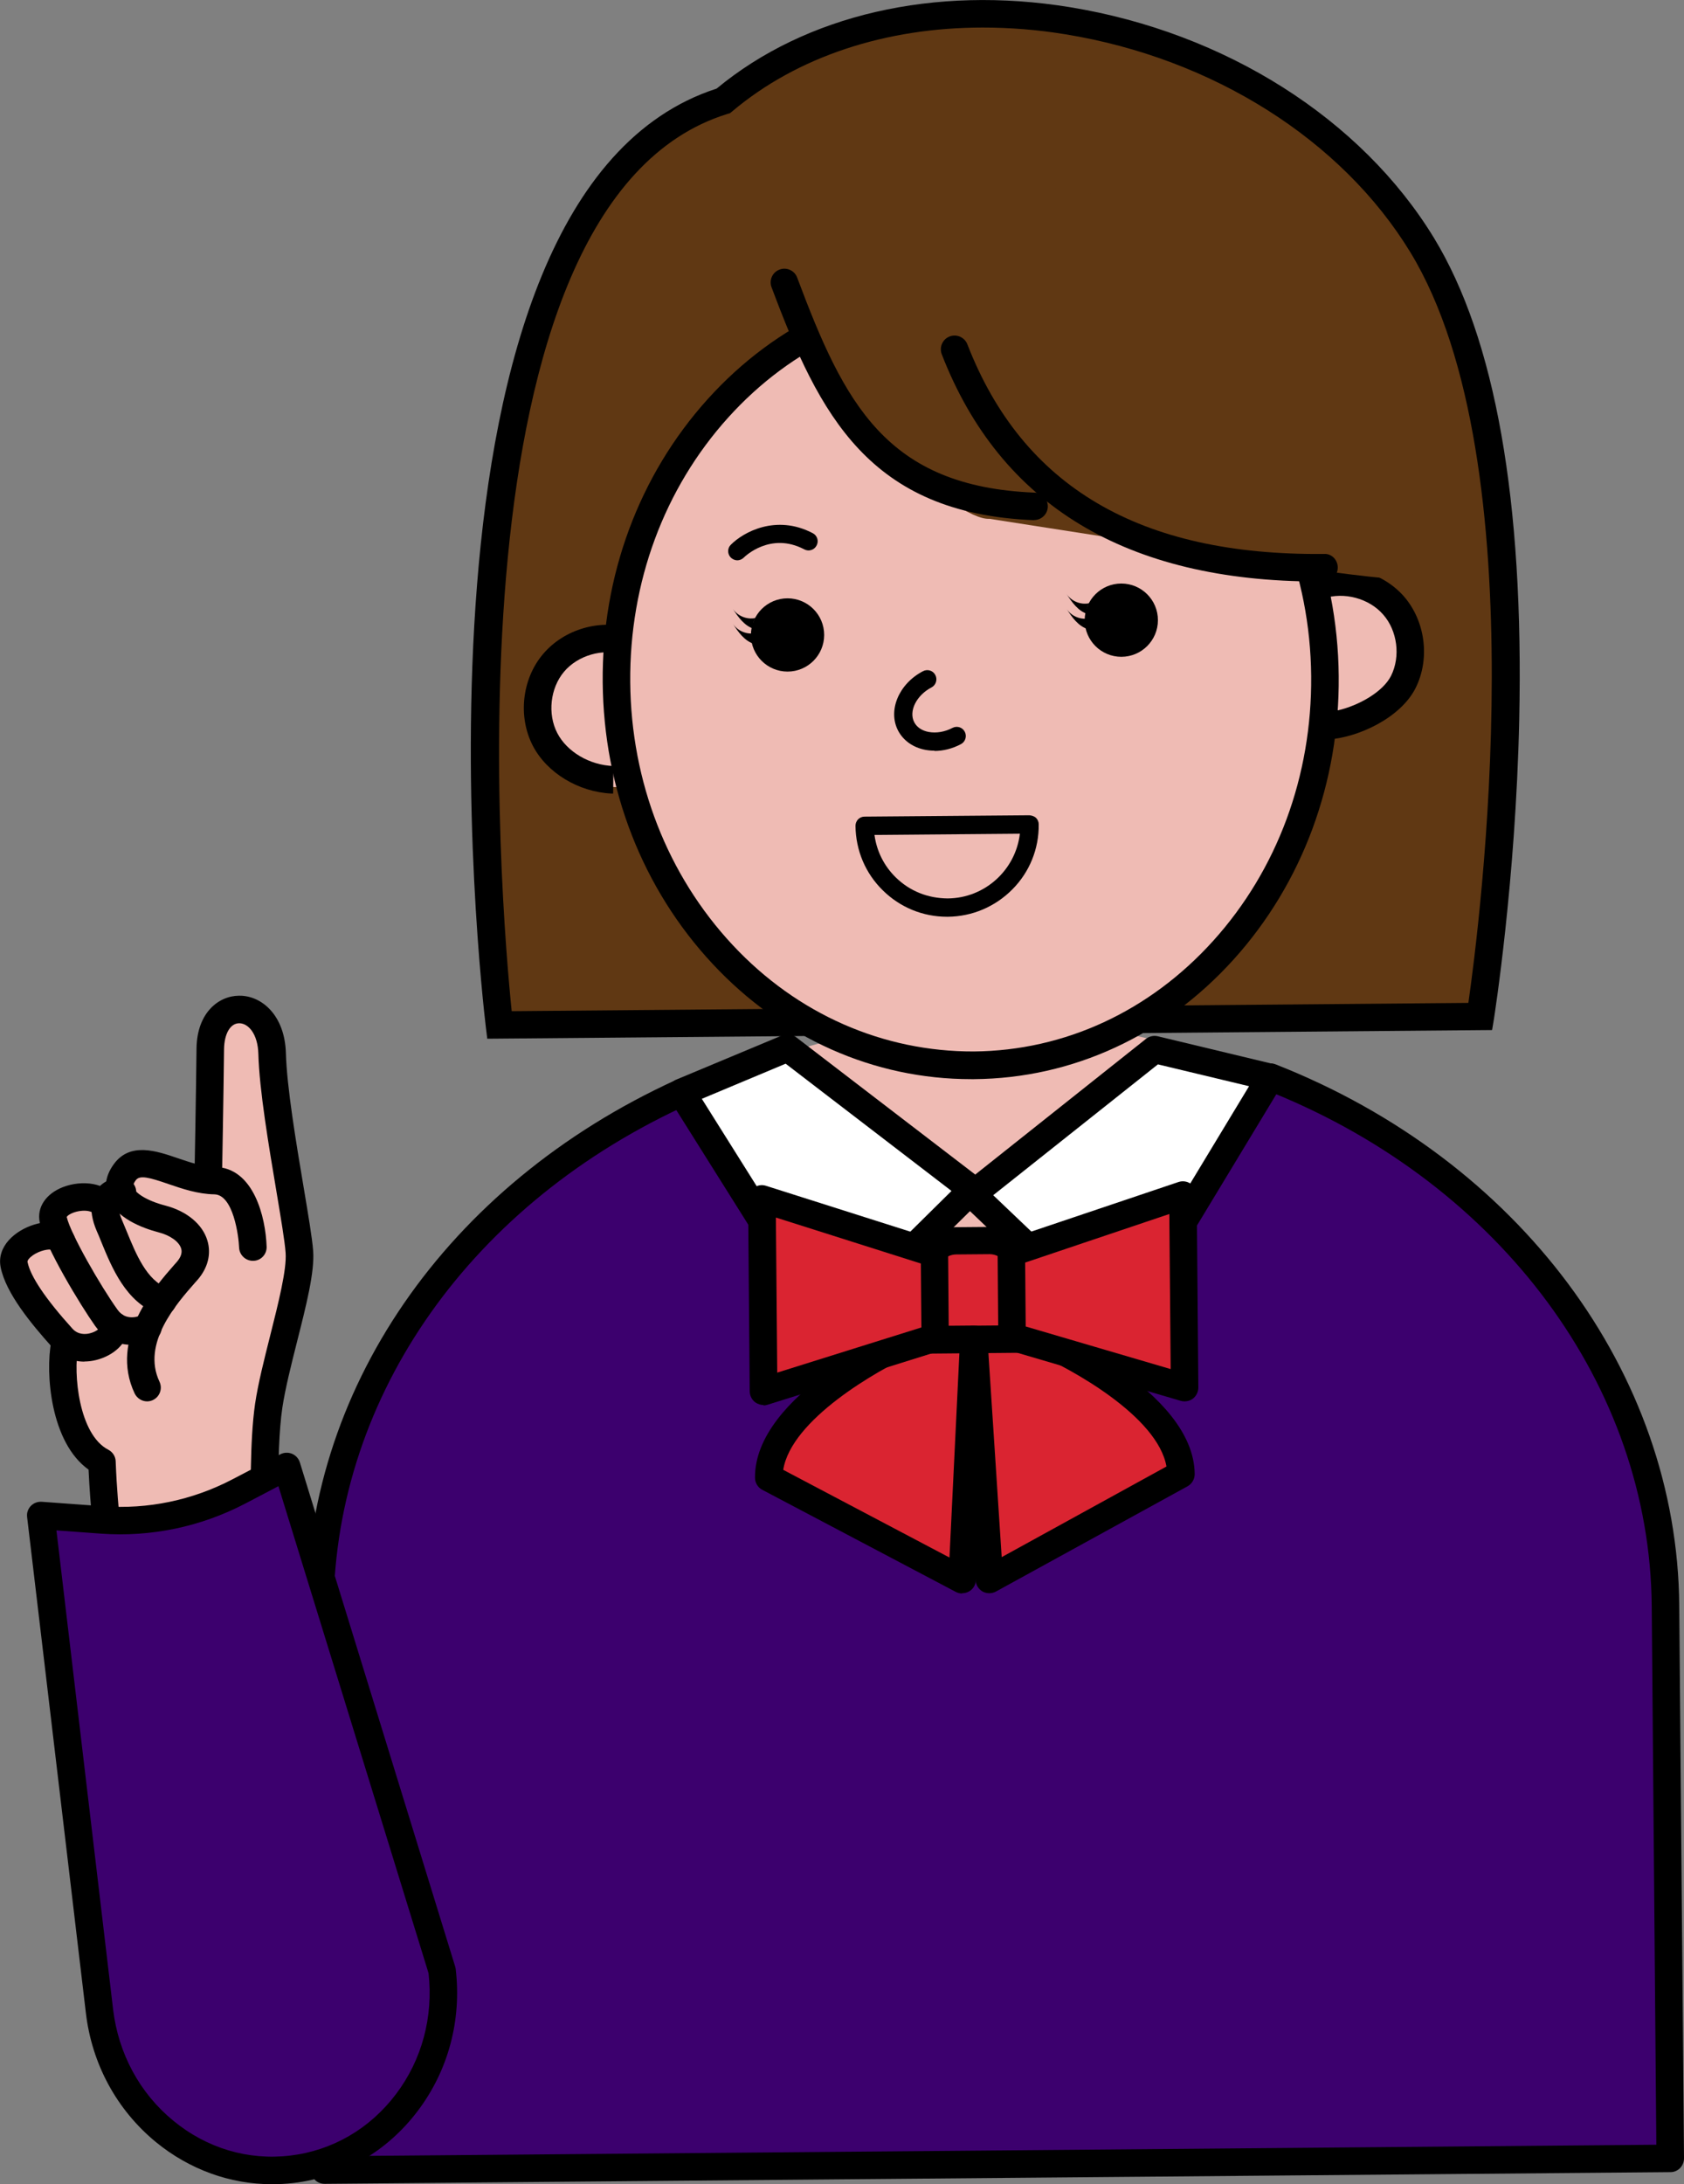
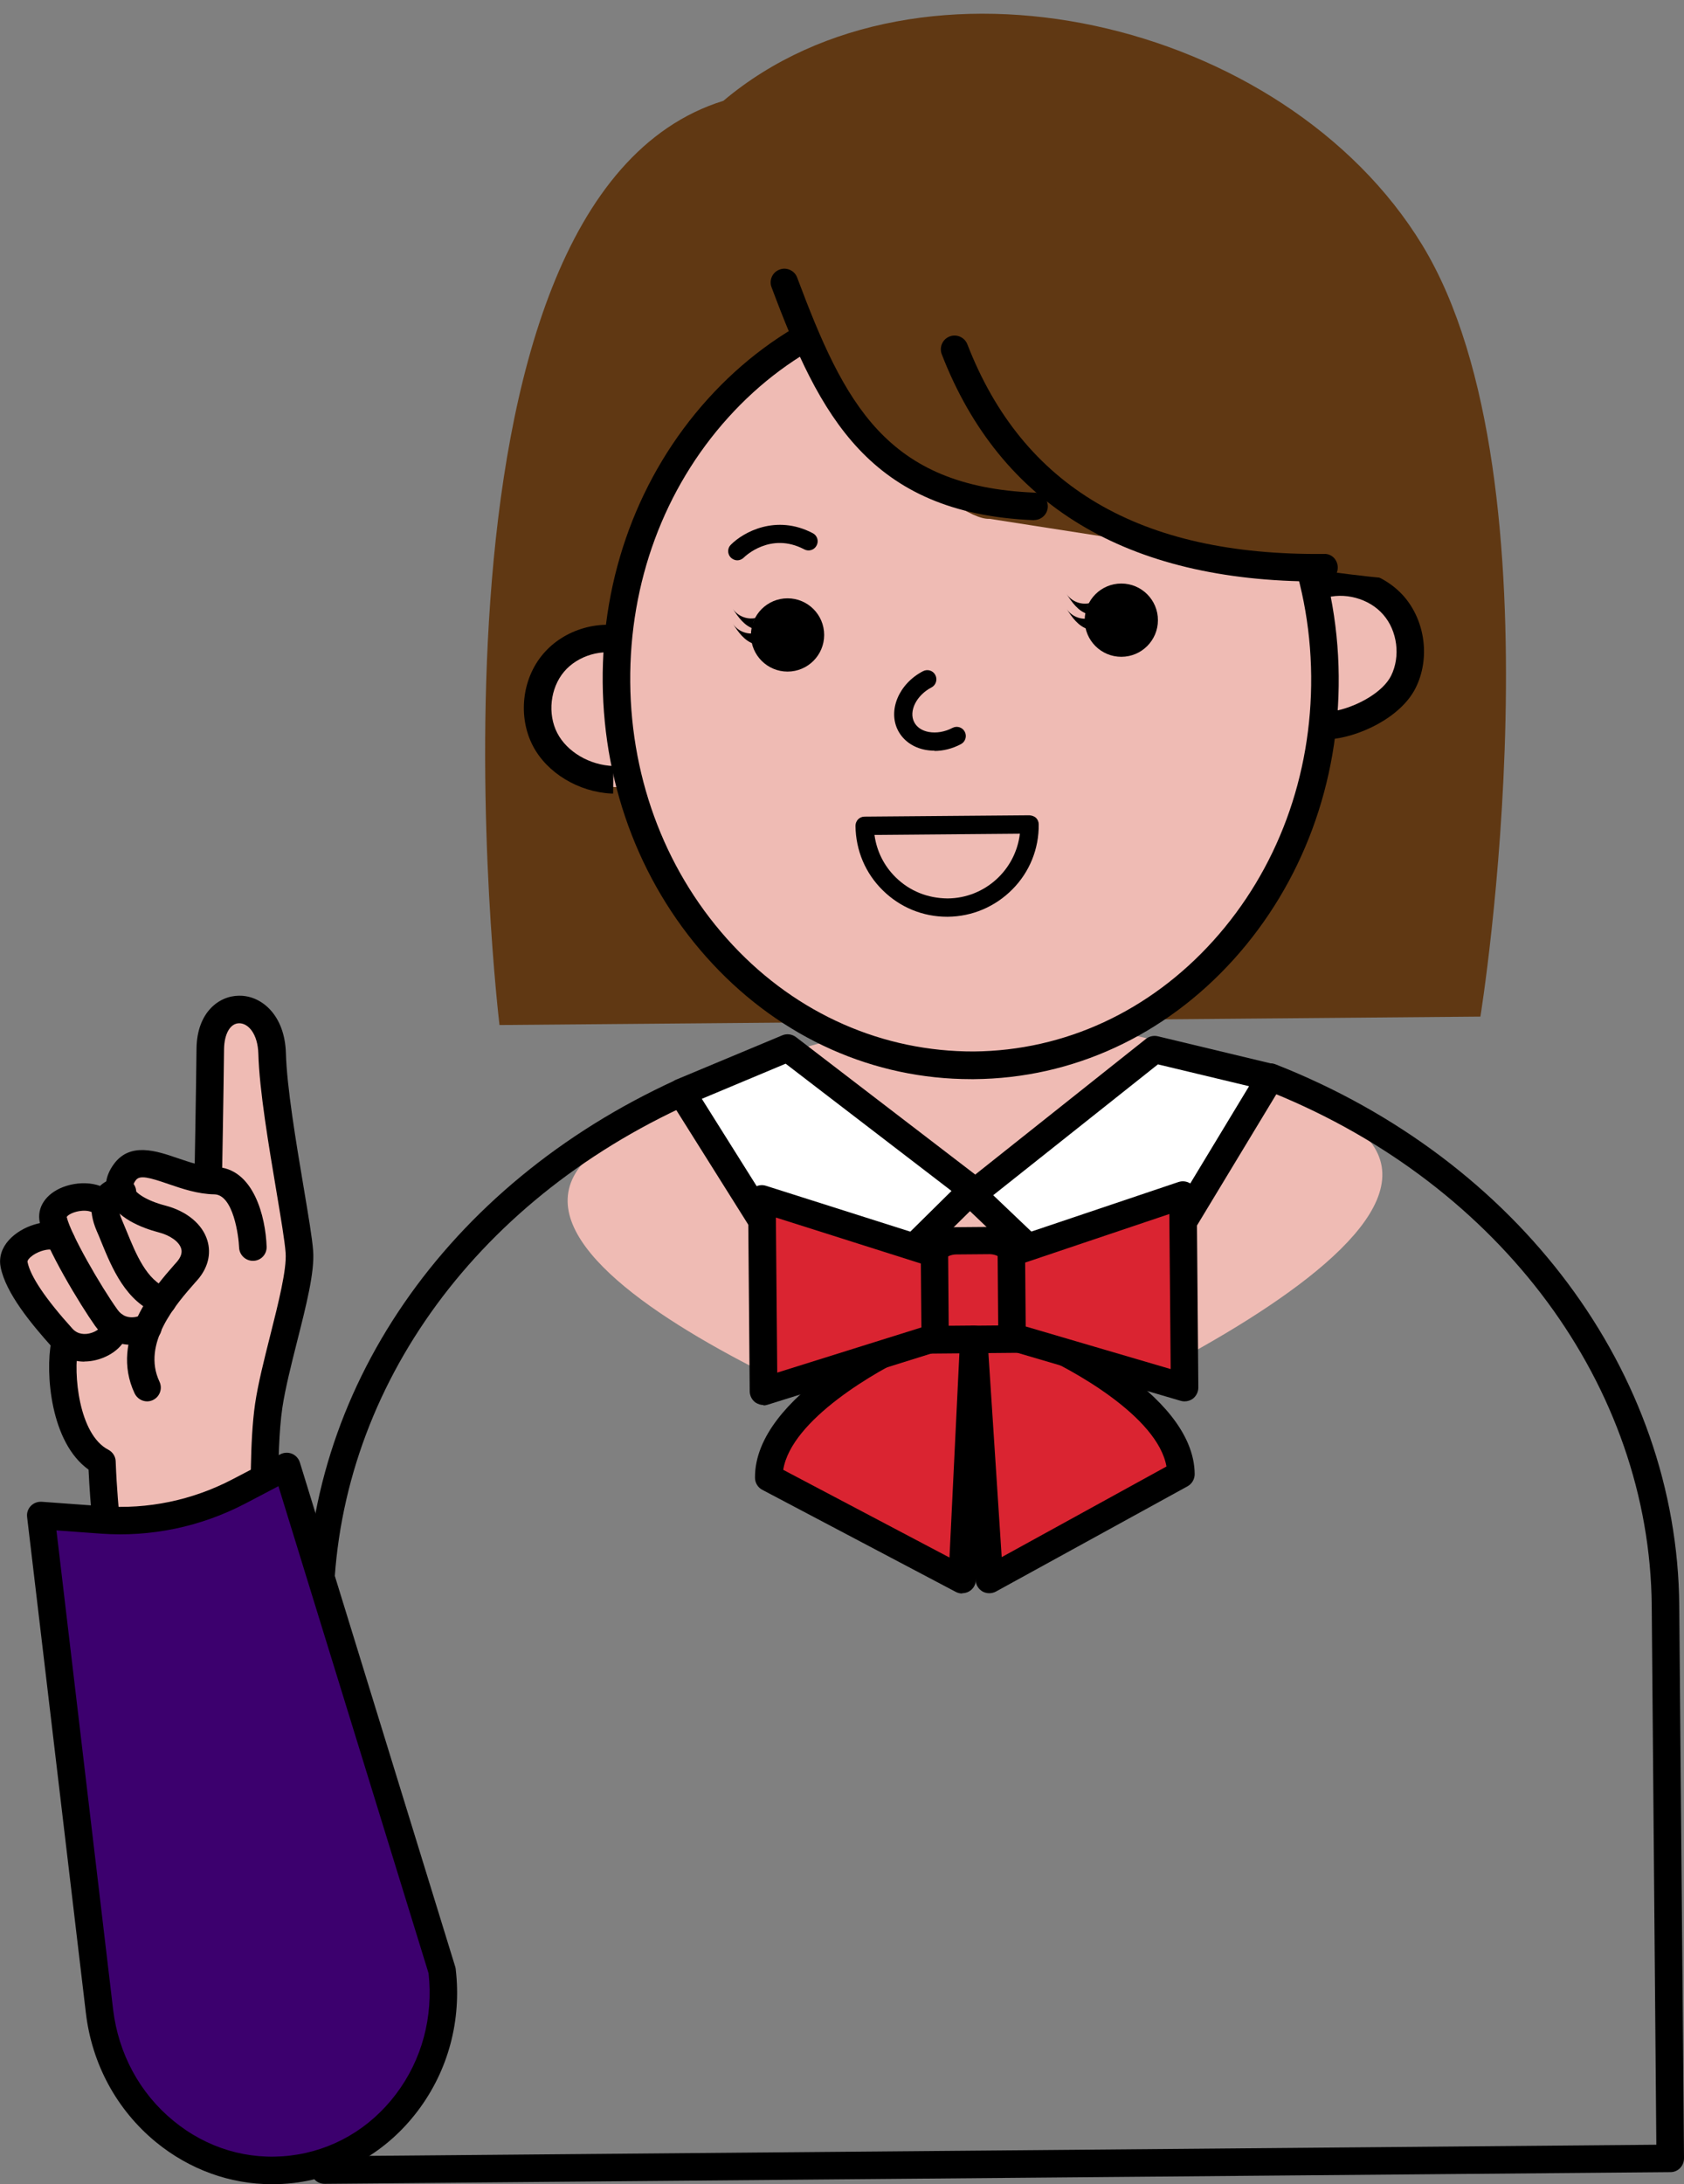
<svg xmlns="http://www.w3.org/2000/svg" id="_レイヤー_2" viewBox="0 0 124.17 160.99">
  <rect x="0" y="0" width="124.17" height="160.99" fill="#808080" stroke="none" />
  <defs>
    <style>.cls-1{fill:#da2431;}.cls-1,.cls-2,.cls-3,.cls-4,.cls-5,.cls-6{stroke-width:0px;}.cls-2{fill:#000;}.cls-3{fill:#3c006e;}.cls-4{fill:#603813;}.cls-5{fill:#fff;}.cls-6{fill:#efbbb4;}</style>
  </defs>
  <g id="_4tの活動">
    <path class="cls-4" d="M109.16,74.92s6.36-39.38-4.29-56.86C94.68,1.36,67.84-4.79,53.34,7.43c-23.82,7.39-16.51,68.12-16.51,68.12l72.33-.62Z" />
-     <path class="cls-2" d="M35.93,76.57l-.11-.9c-.3-2.51-7.09-61.34,17.02-69.14,6.57-5.44,16.05-7.63,26.06-6,11.44,1.87,21.47,8.22,26.83,17,4.52,7.42,6.64,19.37,6.29,35.53-.26,11.96-1.85,21.92-1.86,22.02l-.14.84-74.09.64ZM72.47,2.03c-7.16,0-13.69,2.14-18.48,6.18l-.16.13-.2.06c-21.2,6.57-16.67,58.61-15.9,66.13l70.54-.61c.83-5.79,5.2-39.77-4.28-55.33-5.05-8.28-14.56-14.29-25.42-16.06-2.07-.34-4.11-.5-6.1-.5Z" />
    <path class="cls-6" d="M71.24,107.58s-39.56-13.99-26.88-23.08c8.02-5.75,17.84-9.18,28.46-9.27h0c9.58-.08,18.55,2.56,26.18,7.19,14.18,8.63-27.75,25.15-27.75,25.15Z" />
-     <path class="cls-3" d="M123.16,159.09l-99.23.86-.35-40.74c-.14-16.76,10.71-31.39,26.68-38.69l22.75,16.67,20.68-17.79c17.05,6.71,28.97,21.58,29.12,38.96l.35,40.74Z" />
    <path class="cls-2" d="M23.93,160.96c-.27,0-.52-.1-.71-.29-.19-.19-.3-.45-.3-.71l-.35-40.74c-.14-16.69,10.31-31.87,27.27-39.62.33-.15.72-.11,1.02.1l22.1,16.19,20.07-17.27c.29-.24.68-.31,1.03-.17,17.93,7.05,29.62,22.71,29.76,39.89l.35,40.74c0,.56-.44,1.02-1,1.02l-99.23.86h0ZM50.14,81.69c-15.91,7.48-25.69,21.8-25.55,37.51l.34,39.72,97.2-.84-.34-39.72c-.14-16.17-11.08-30.95-27.91-37.8l-20.21,17.39c-.36.31-.88.33-1.26.05l-22.27-16.31Z" />
    <polygon class="cls-5" points="58.08 77.25 71.7 87.69 61.24 98.01 50.26 80.52 58.08 77.25" />
    <path class="cls-2" d="M61.24,99.02s-.08,0-.12,0c-.31-.04-.58-.21-.74-.47l-10.99-17.49c-.16-.25-.2-.56-.11-.85.09-.28.3-.51.57-.63l7.83-3.27c.33-.14.72-.09,1.01.13l13.62,10.44c.23.18.38.45.39.74.02.29-.09.58-.3.78l-10.45,10.32c-.19.19-.45.29-.71.29ZM51.75,80.99l9.68,15.41,8.73-8.62-12.23-9.38-6.18,2.59Z" />
    <polygon class="cls-5" points="85.14 77.36 71.7 88.03 82.33 98.17 93.68 79.4 85.14 77.36" />
    <path class="cls-2" d="M82.33,99.19c-.26,0-.51-.1-.7-.28l-10.63-10.14c-.21-.2-.33-.49-.31-.78.01-.29.15-.56.38-.75l13.43-10.67c.24-.19.56-.26.87-.19l8.54,2.05c.31.08.57.3.7.59.12.3.1.64-.07.92l-11.35,18.77c-.16.26-.43.44-.73.48-.04,0-.09,0-.13,0ZM73.24,88.1l8.88,8.46,9.98-16.5-6.72-1.61-12.14,9.64Z" />
    <rect class="cls-1" x="68.15" y="91.44" width="7.23" height="7.74" rx="2.4" ry="2.4" transform="translate(-.82 .62) rotate(-.49)" />
    <path class="cls-2" d="M70.56,100.21c-1.87,0-3.4-1.51-3.41-3.38l-.03-2.94c-.02-1.88,1.5-3.43,3.38-3.44l2.43-.02h.03c1.87,0,3.4,1.51,3.41,3.38l.03,2.94c.02,1.88-1.5,3.43-3.39,3.44l-2.43.02h-.03ZM72.96,92.44h-.01l-2.43.02c-.77,0-1.38.63-1.38,1.4l.03,2.94c0,.76.63,1.38,1.39,1.38h.01l2.43-.02h0c.37,0,.71-.15.98-.42s.4-.61.4-.98l-.03-2.94c0-.76-.63-1.38-1.39-1.38Z" />
    <path class="cls-1" d="M70.94,116.44l-14.26-7.52c-.05-5.54,10.45-10.16,10.45-10.16l4.66-.04-.85,17.71Z" />
    <path class="cls-2" d="M70.94,117.45c-.16,0-.32-.04-.47-.12l-14.26-7.52c-.33-.17-.54-.52-.54-.89-.05-6.14,10.61-10.89,11.06-11.09.13-.06.26-.08.4-.09l4.66-.04c.26,0,.55.11.74.31.19.2.29.47.28.75l-.85,17.71c-.02.35-.21.66-.51.83-.16.09-.33.13-.5.13ZM57.74,108.33l12.27,6.47.73-15.05-3.37.03c-2.73,1.24-9.03,4.85-9.62,8.56Z" />
    <path class="cls-1" d="M72.95,116.42l14.13-7.76c-.05-5.54-10.63-9.97-10.63-9.97l-4.66.04,1.16,17.7Z" />
    <path class="cls-2" d="M72.95,117.43c-.17,0-.34-.04-.49-.12-.3-.17-.5-.48-.52-.82l-1.16-17.7c-.02-.28.08-.55.27-.76.19-.2.46-.32.73-.32l4.66-.04c.12,0,.27.03.4.08.46.19,11.2,4.76,11.25,10.9,0,.37-.2.72-.53.9l-14.13,7.76c-.15.08-.32.12-.49.12ZM72.88,99.73l.98,15.04,12.15-6.68c-.65-3.7-7.01-7.2-9.76-8.39l-3.37.03Z" />
    <polygon class="cls-1" points="68.96 98.58 56.31 102.54 56.18 88.35 68.91 92.38 68.96 98.58" />
    <path class="cls-2" d="M56.3,103.56c-.21,0-.42-.07-.6-.19-.26-.19-.41-.49-.42-.81l-.12-14.19c0-.32.15-.63.41-.82.26-.19.6-.25.91-.15l12.72,4.04c.42.13.7.52.71.96l.05,6.2c0,.45-.28.84-.71.98l-12.66,3.96c-.1.03-.2.05-.3.05ZM57.21,89.74l.1,11.43,10.63-3.33-.04-4.71-10.69-3.39Z" />
    <polygon class="cls-1" points="74.62 98.53 87.35 102.27 87.22 88.08 74.57 92.34 74.62 98.53" />
    <path class="cls-2" d="M87.35,103.29c-.1,0-.19-.01-.29-.04l-12.72-3.74c-.43-.13-.72-.52-.73-.96l-.05-6.2c0-.44.27-.83.69-.97l12.65-4.26c.31-.1.65-.05.91.14.26.19.42.49.43.82l.12,14.19c0,.32-.15.62-.4.82-.18.13-.39.2-.61.2ZM75.63,97.77l10.69,3.14-.1-11.43-10.63,3.58.04,4.71Z" />
    <path class="cls-6" d="M22.07,92.27c-.18-2.35-1.9-10.46-2.01-14.61-.11-4.15-4.51-4.37-4.56-.34-.03,2.96-.15,9.53-.15,9.53l-.12.14c-2.47-.31-4.86-2.15-6.01-.6-.39.52-.41,1.03-.18,1.49-.63-.09-1.23.27-1.26,1.13l-.02-.04c-.8-1.4-4.17-.6-3.85.93.09.4.31.97.62,1.63h0c-.44-1.04-3.82.06-3.5,1.72.33,1.66,2.19,3.88,3.56,5.41.1.11.21.2.32.29l-.14.16c-.45,2.31.06,7.29,2.74,8.67.11,3.07.45,5.75.45,5.75l11.61-.1s-.29-6.26.23-9.78,2.43-8.99,2.26-11.34Z" />
    <path class="cls-2" d="M10.85,103.29c-.38,0-.74-.22-.92-.58-1.9-4.03,1.5-7.87,2.94-9.51l.17-.19c.3-.35.41-.68.32-.98-.15-.51-.81-.98-1.67-1.2-1.17-.31-3.2-1.05-3.75-2.62-.2-.56-.27-1.43.47-2.43,1.2-1.61,3.13-.95,4.68-.42.92.31,1.86.64,2.75.65,2.87.04,3.75,3.72,3.82,5.88.02.56-.42,1.03-.98,1.04-.55.02-1.03-.42-1.05-.98-.03-.82-.42-3.9-1.83-3.92-1.21-.02-2.36-.41-3.38-.76-1.42-.49-2.11-.67-2.4-.29-.26.35-.2.5-.18.55.13.38.93.96,2.36,1.33,1.57.41,2.73,1.37,3.09,2.57.3.99.04,2.03-.73,2.91l-.17.19c-1.38,1.57-3.96,4.49-2.63,7.31.24.51.02,1.11-.48,1.35-.14.07-.29.1-.43.1Z" />
    <path class="cls-2" d="M12,96.9c-.11,0-.23-.02-.34-.06-2.37-.84-3.42-3.42-4.19-5.3-.11-.28-.22-.55-.33-.79-.74-1.71-.29-2.69.05-3.13.46-.59,1.2-.88,1.99-.76.55.08.94.6.85,1.15-.08.55-.61.94-1.15.85-.06,0-.09,0-.1,0-.02.04-.09.37.22,1.08.11.26.23.54.35.84.66,1.61,1.47,3.62,2.99,4.15.53.19.8.77.62,1.29-.15.42-.54.68-.96.68Z" />
    <path class="cls-2" d="M9.69,99.12c-.9,0-1.91-.33-2.68-1.4-1.04-1.46-3.69-5.81-4.08-7.63-.23-1.09.45-2.11,1.73-2.6,1.36-.52,3.23-.37,3.99.95.28.49.11,1.1-.37,1.38-.49.28-1.1.11-1.38-.37-.07-.12-.39-.24-.83-.21-.63.04-1.09.32-1.15.46.28,1.24,2.5,5.1,3.75,6.84.63.88,1.61.47,1.8.38.5-.24,1.11-.03,1.35.47.24.5.05,1.1-.45,1.35-.39.2-1,.38-1.67.38Z" />
    <path class="cls-2" d="M6.23,100.36c-.91,0-1.76-.36-2.38-1.06-1.57-1.75-3.42-3.99-3.8-5.89-.31-1.55,1.07-2.72,2.47-3.15,1.39-.43,2.55-.1,2.95.84.22.52-.02,1.11-.54,1.33-.44.19-.93.04-1.21-.33-.31-.03-1.01.15-1.46.55-.06.05-.26.24-.23.37.21,1.05,1.32,2.71,3.32,4.92.41.45.96.41,1.25.34.53-.12.83-.44.86-.55-.01-.56.43-1.01.99-1.02.53,0,1.02.45,1.03,1.01.02.97-.72,1.9-1.89,2.36-.46.18-.92.27-1.37.27Z" />
    <path class="cls-2" d="M7.97,114.5c-.51,0-.94-.38-1-.88-.01-.1-.31-2.46-.44-5.3-2.8-1.99-3.2-7.1-2.75-9.44.11-.55.63-.91,1.19-.8.55.11.91.64.8,1.19-.39,1.99.05,6.46,2.21,7.58.33.17.54.5.55.86.07,1.94.24,3.74.34,4.76l9.66-.08c-.06-1.96-.12-6.19.28-8.93.22-1.49.68-3.3,1.12-5.05.6-2.38,1.22-4.84,1.13-6.07-.06-.85-.35-2.56-.68-4.54-.56-3.33-1.26-7.47-1.33-10.12-.04-1.48-.74-2.26-1.41-2.26h0c-.66,0-1.1.77-1.12,1.9-.03,2.96-.15,9.53-.15,9.53l-2.03-.04s.12-6.56.15-9.52c.03-2.66,1.64-3.89,3.13-3.9,1.66-.03,3.38,1.43,3.46,4.23.07,2.51.75,6.57,1.3,9.84.34,2.03.64,3.79.71,4.73.12,1.56-.52,4.06-1.19,6.71-.43,1.7-.87,3.46-1.08,4.85-.5,3.38-.22,9.53-.22,9.59.01.27-.09.54-.28.74-.19.2-.45.31-.73.32l-11.61.1h0Z" />
    <path class="cls-3" d="M21.53,159.89h0c-6.98.83-13.33-4.4-14.19-11.66l-4.33-36.53,4.53.33c3.48.25,6.94-.47,10.06-2.09l3.54-1.85,11.45,37.15c.86,7.27-4.1,13.83-11.07,14.65Z" />
    <path class="cls-2" d="M20.06,160.99c-3.1,0-6.09-1.08-8.57-3.11-2.88-2.37-4.72-5.75-5.16-9.53l-4.33-36.53c-.04-.3.06-.6.27-.82s.51-.33.81-.31l4.53.33c3.28.24,6.57-.44,9.52-1.98l3.54-1.85c.27-.14.58-.15.86-.04.28.12.49.35.58.64l11.45,37.15c.02.06.03.12.04.18.45,3.78-.55,7.5-2.8,10.47-2.26,2.99-5.51,4.88-9.16,5.31-.53.06-1.06.09-1.58.09ZM4.16,112.79l4.18,35.32c.39,3.25,1.96,6.17,4.44,8.2,2.46,2.03,5.52,2.94,8.62,2.57h0c3.1-.37,5.86-1.97,7.79-4.52,1.92-2.53,2.77-5.7,2.41-8.92l-11.07-35.9-2.46,1.29c-3.28,1.71-6.95,2.47-10.6,2.21l-3.31-.24Z" />
    <path class="cls-6" d="M102.76,44.63c-1.32-1.51-3.58-2.12-5.48-1.48l-.36.08c-2.84-12.5-13.26-21.73-25.59-21.62-13.45.12-24.42,11.28-25.74,25.52-1.74-.29-3.63.38-4.77,1.73-1.29,1.53-1.55,3.86-.62,5.64.91,1.75,3,3.93,6.29,3.45,3.17,11.97,13.35,20.67,25.34,20.57,13.29-.11,24.18-11.04,25.69-25.05l.25.03s.03,0,.05,0c2.02-.13,4.77-1.46,5.66-3.24.9-1.79.6-4.12-.72-5.63Z" />
    <path class="cls-2" d="M71.61,79.54c-7.18,0-13.95-3.01-19.07-8.5-5.15-5.52-8.03-12.88-8.1-20.74h0c-.07-7.86,2.68-15.27,7.74-20.88,5.08-5.63,11.88-8.77,19.14-8.83.07,0,.15,0,.22,0,14.86,0,27.03,13.07,27.17,29.24.07,7.86-2.68,15.27-7.74,20.88-5.08,5.63-11.88,8.77-19.14,8.83-.07,0-.15,0-.22,0ZM71.54,22.62c-.07,0-.13,0-.2,0-6.69.06-12.96,2.96-17.65,8.16-4.72,5.23-7.28,12.15-7.22,19.5h0c.06,7.35,2.75,14.23,7.55,19.37,4.78,5.12,11.12,7.87,17.79,7.85,6.69-.06,12.96-2.96,17.65-8.16,4.72-5.23,7.28-12.15,7.22-19.5-.13-15.06-11.39-27.23-25.14-27.23Z" />
    <path class="cls-2" d="M97.78,54.52l-.04-1.17-.13-.84c.06-.01.21-.05.37-.08.49-.11.53-.12.66-.12v.05c1.56-.36,3.34-1.37,3.93-2.55.71-1.42.47-3.32-.58-4.51-1.04-1.2-2.89-1.69-4.39-1.19l-.65-1.92c2.28-.77,4.98-.04,6.57,1.77,1.58,1.82,1.94,4.59.86,6.75-1.09,2.18-4.22,3.67-6.52,3.8-.03,0-.05,0-.08,0Z" />
    <path class="cls-2" d="M45.08,58.49h0c-2.43-.12-4.75-1.52-5.79-3.52-1.11-2.14-.81-4.92.75-6.76,1.55-1.84,4.24-2.62,6.54-1.89l-.62,1.93c-1.51-.48-3.35.05-4.37,1.26-1.02,1.21-1.23,3.11-.5,4.52.72,1.39,2.39,2.37,4.14,2.43l-.02,2.03h-.12Z" />
    <path class="cls-4" d="M57.84,20.82c3.61,9.64,12.66,17.57,15.12,17.42l14.38,2.24s14.3,2.51,17.92,2.27c0,0-2.2-19.03-18.43-26.34-12.89-5.81-23.47-1.24-28.99,4.42Z" />
    <path class="cls-2" d="M97.18,42.86c-14.1,0-23.43-5.63-27.74-16.75-.2-.52.06-1.11.58-1.31.52-.2,1.11.06,1.31.58,4.08,10.51,12.72,15.58,26.29,15.45.57-.04,1.02.44,1.02,1,0,.56-.44,1.02-1,1.02-.15,0-.31,0-.46,0Z" />
    <path class="cls-2" d="M76.26,38.34s-.03,0-.04,0c-12.13-.5-15.8-7.74-19.33-17.17-.2-.52.07-1.11.59-1.3.52-.2,1.11.07,1.3.59,3.48,9.29,6.57,15.41,17.51,15.85.56.02.99.49.97,1.05-.02.54-.47.97-1.01.97Z" />
-     <path class="cls-2" d="M54.37,41.3c-.17,0-.34-.07-.48-.2-.26-.26-.27-.69,0-.95.91-.92,3.33-2.27,6.04-.85.33.17.46.58.28.91-.17.33-.58.46-.91.28-2.49-1.31-4.38.53-4.46.61-.13.13-.31.2-.48.2Z" />
+     <path class="cls-2" d="M54.37,41.3c-.17,0-.34-.07-.48-.2-.26-.26-.27-.69,0-.95.91-.92,3.33-2.27,6.04-.85.33.17.46.58.28.91-.17.33-.58.46-.91.28-2.49-1.31-4.38.53-4.46.61-.13.13-.31.2-.48.2" />
    <circle class="cls-2" cx="58.07" cy="46.8" r="2.7" />
    <path class="cls-2" d="M55.71,45.55c-.64.14-1.34-.15-1.69-.7.4.62.86,1.28,1.57,1.5-.1-.26-.07-.57.13-.8Z" />
    <path class="cls-2" d="M55.72,46.66c-.64.14-1.34-.15-1.69-.7.4.62.86,1.28,1.57,1.5-.1-.26-.07-.57.13-.8Z" />
    <circle class="cls-2" cx="82.68" cy="45.71" r="2.7" />
    <path class="cls-2" d="M80.32,44.46c-.64.14-1.34-.15-1.69-.7.4.62.86,1.28,1.57,1.5-.1-.26-.07-.57.13-.8Z" />
    <path class="cls-2" d="M80.33,45.57c-.64.14-1.34-.15-1.69-.7.4.62.86,1.28,1.57,1.5-.1-.26-.07-.57.13-.8Z" />
    <path class="cls-2" d="M69.83,67.57c-1.78,0-3.46-.69-4.73-1.94-1.29-1.26-2-2.95-2.02-4.76,0-.18.07-.35.19-.48.13-.13.3-.2.48-.2l12.16-.1c.18.02.35.07.48.19.13.13.2.3.2.48.02,1.8-.67,3.51-1.94,4.79s-2.95,2-4.76,2.02c-.02,0-.04,0-.06,0ZM64.48,61.54c.16,1.19.7,2.28,1.57,3.13,1.03,1.01,2.36,1.54,3.83,1.55,2.75-.02,5.01-2.11,5.32-4.77l-10.72.09Z" />
    <path class="cls-2" d="M68.91,55.33c-.23,0-.45-.02-.67-.06-.91-.17-1.63-.68-2.02-1.42-.77-1.48.05-3.45,1.84-4.38.33-.17.74-.05.91.29.17.33.04.74-.29.91-1.11.58-1.69,1.75-1.27,2.56.19.37.57.63,1.07.72.56.1,1.18,0,1.75-.3.33-.17.74-.05.91.29.17.33.04.74-.29.91-.62.33-1.3.5-1.95.5Z" />
  </g>
</svg>